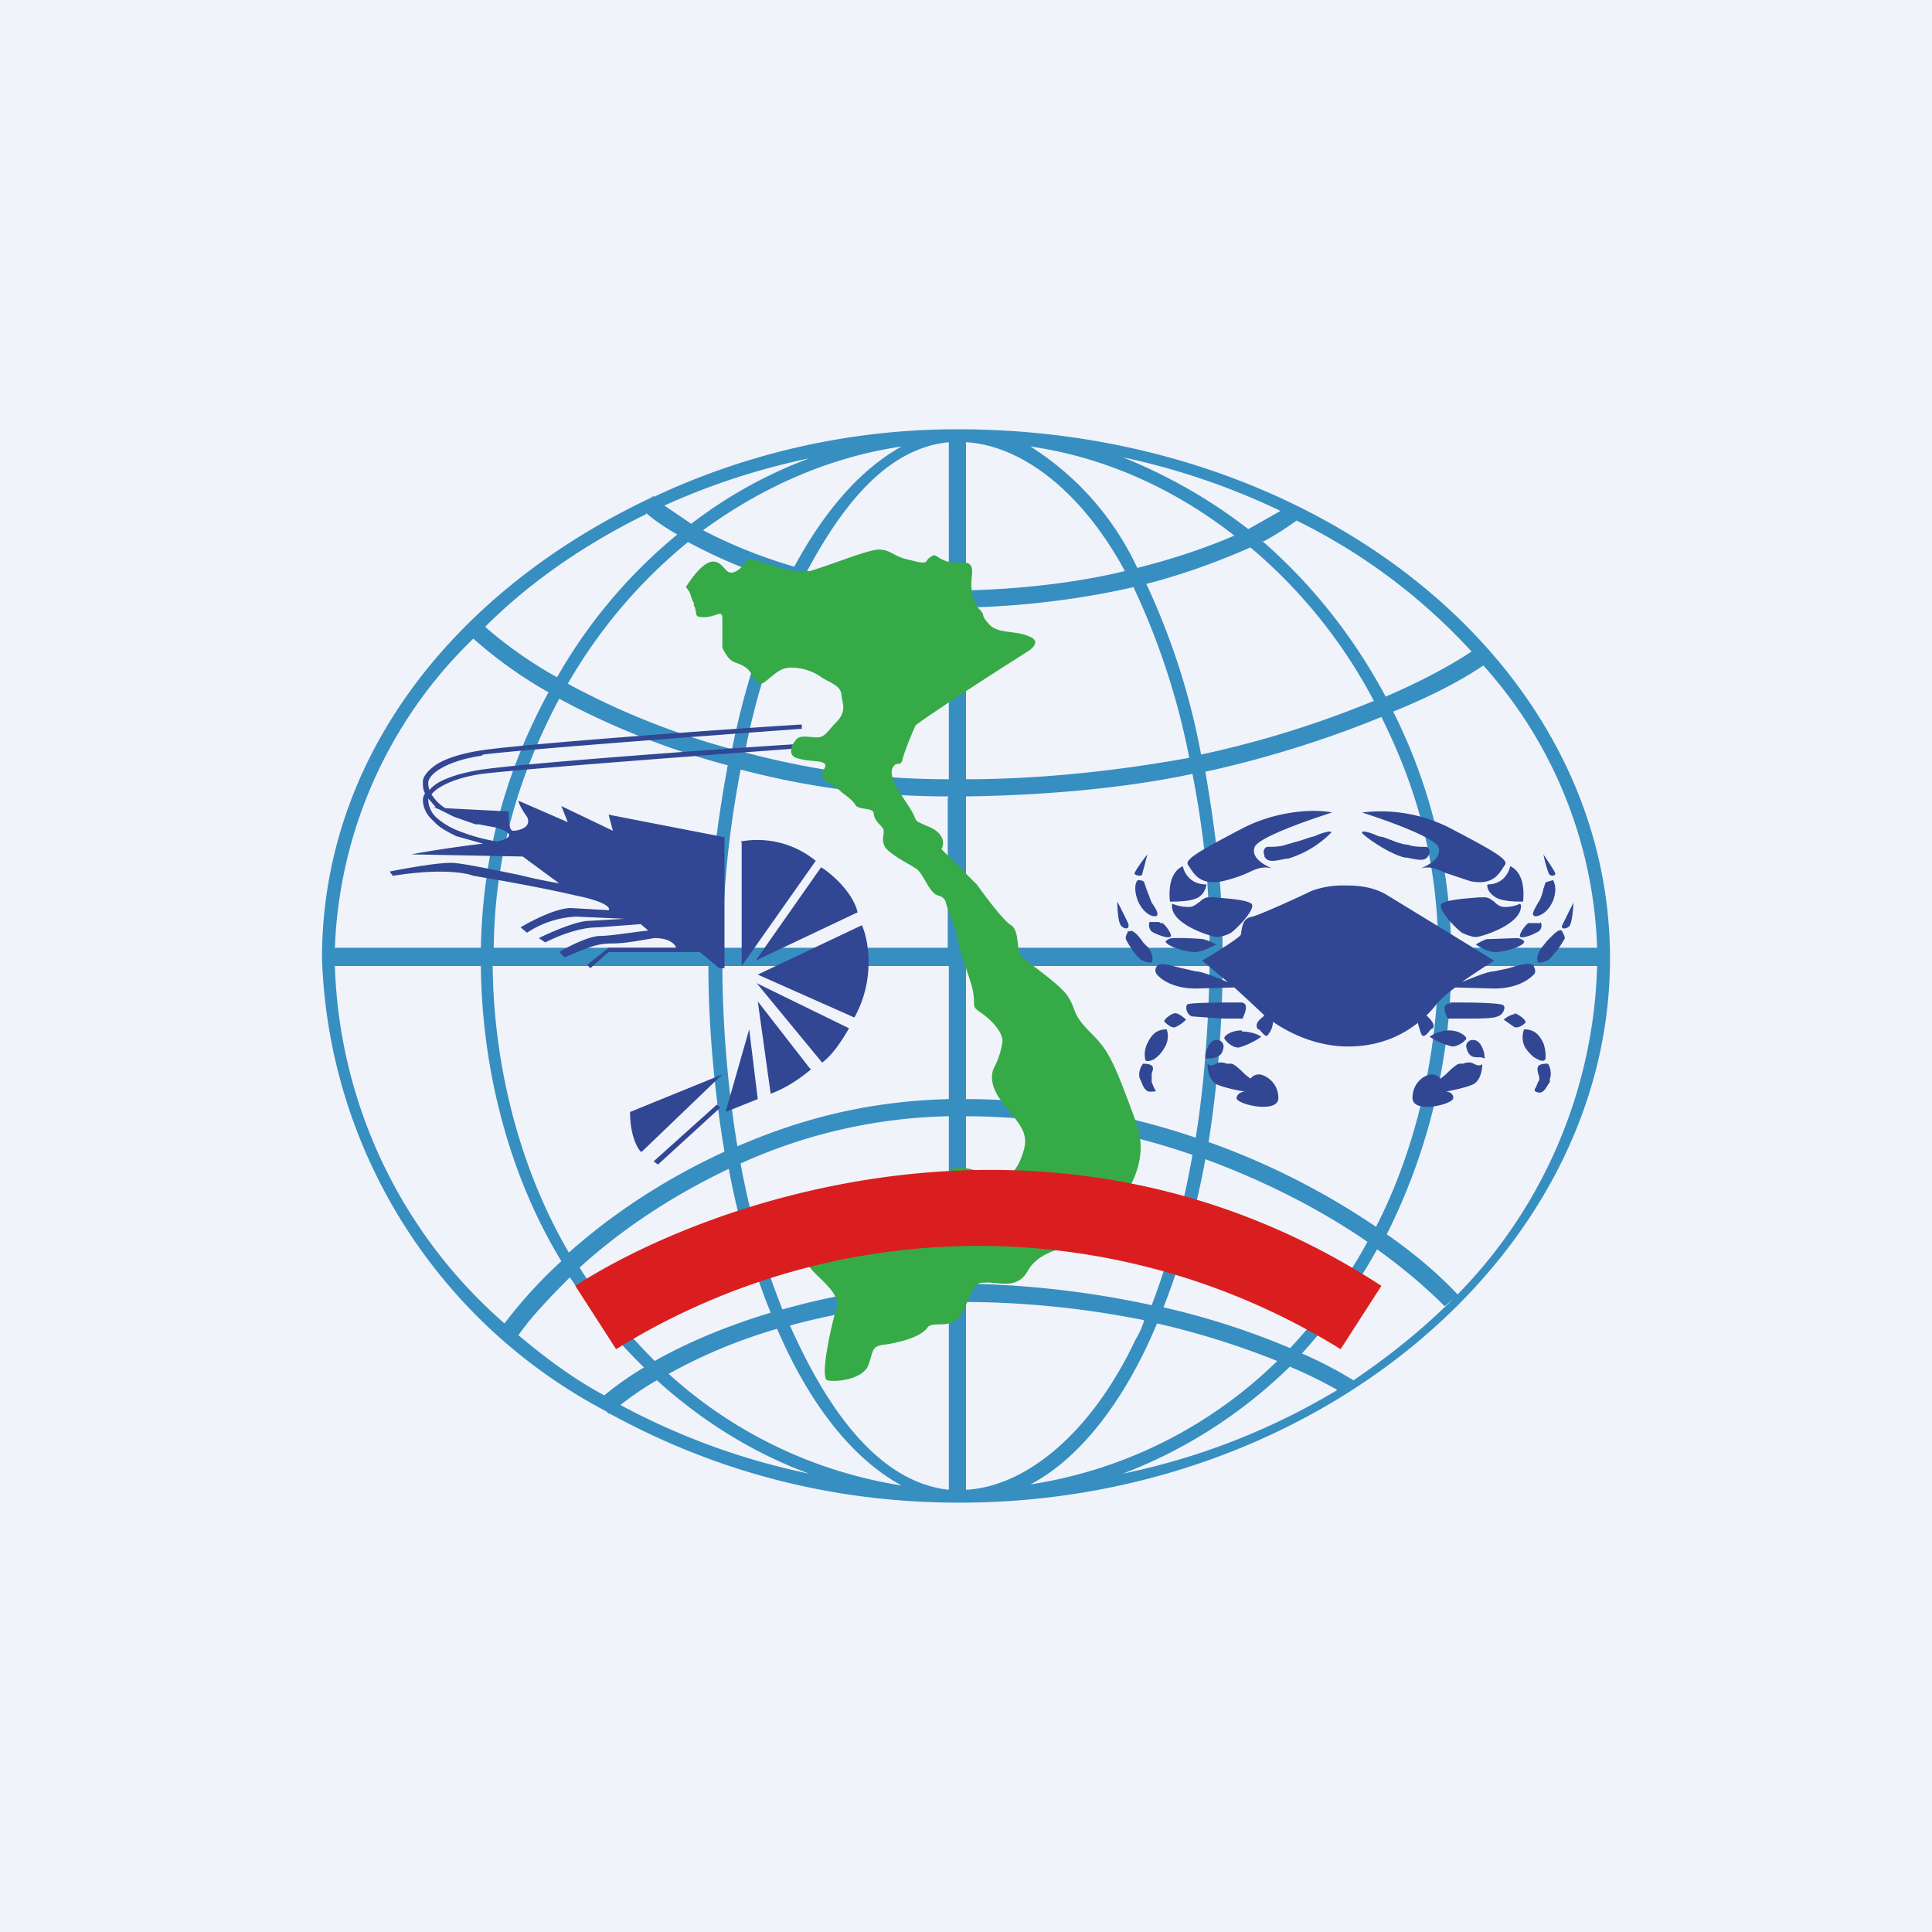
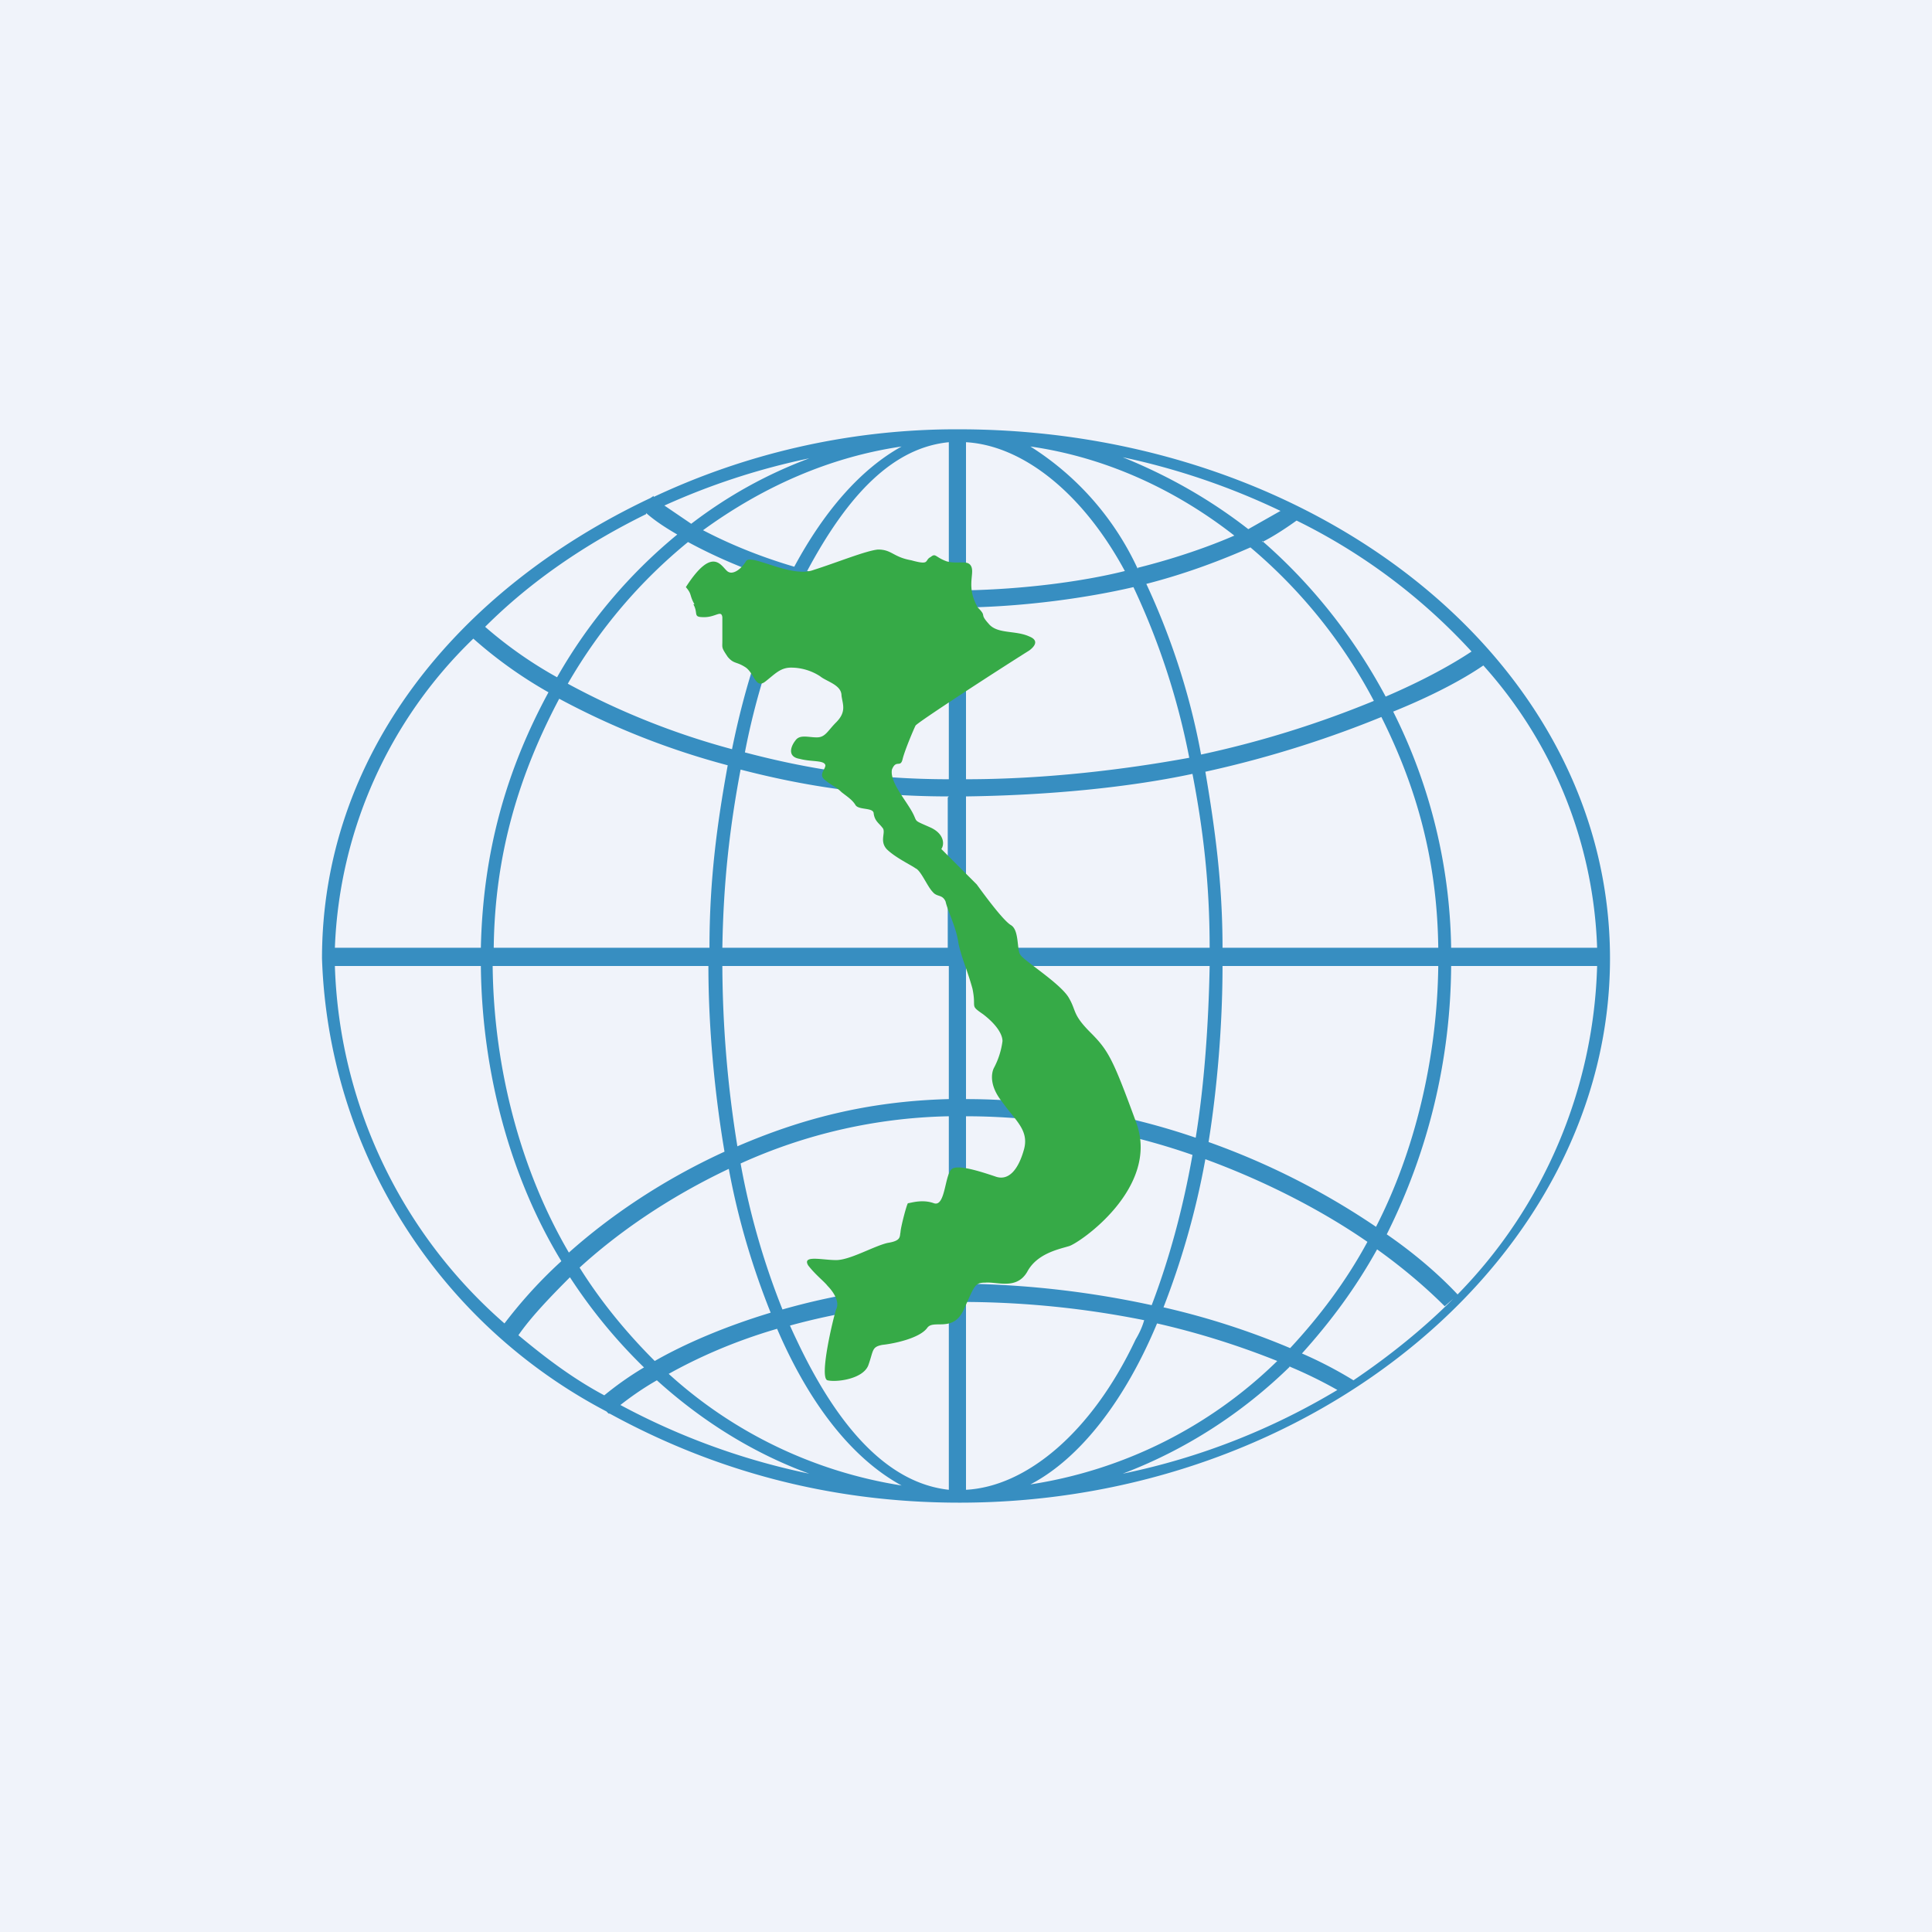
<svg xmlns="http://www.w3.org/2000/svg" width="18" height="18" viewBox="0 0 18 18">
  <path fill="#F0F3FA" d="M0 0h18v18H0z" />
  <path fill-rule="evenodd" d="M9 13.88c.56-.03 1.17-.53 1.58-1.4.03-.05.06-.11.08-.18A8.65 8.65 0 0 0 9 12.13v1.75Zm0-1.9V10.4c.76 0 1.51.15 2.11.36-.09.51-.22.98-.38 1.4A8.8 8.8 0 0 0 9 11.96Zm1.78.35c-.3.72-.72 1.26-1.18 1.5a4.2 4.2 0 0 0 2.3-1.15c-.3-.12-.68-.25-1.12-.35Zm1.24.23a7.11 7.11 0 0 0-1.18-.38c.16-.41.3-.88.39-1.38.6.22 1.12.5 1.51.77-.2.37-.45.7-.72.99Zm0 .17c-.45.44-.98.78-1.56 1 .73-.15 1.4-.42 2-.78a4.13 4.13 0 0 0-.45-.22Zm.59.13a3.85 3.85 0 0 0-.48-.25c.27-.3.5-.61.7-.97.28.2.49.39.63.53l.08-.07c-.28.28-.59.53-.93.76Zm-3.77-.89c-.6.01-1.09.1-1.55.23-.16-.4-.3-.86-.39-1.36a4.92 4.92 0 0 1 1.94-.44v1.57Zm-1.48.38c.44-.12.9-.2 1.48-.21v1.74c-.55-.06-1.02-.55-1.42-1.4a5.01 5.01 0 0 1-.06-.13Zm-.18-.12c-.16-.4-.3-.85-.39-1.34-.57.27-1.04.6-1.39.92.2.32.44.61.7.87.28-.16.65-.32 1.08-.45Zm-.95.57c.27-.15.6-.3 1.01-.42.3.7.7 1.21 1.16 1.46a4.19 4.19 0 0 1-2.17-1.04ZM6 12.74a4.9 4.9 0 0 1-.69-.84c-.2.2-.37.38-.48.54.24.2.5.4.8.56a3 3 0 0 1 .37-.26Zm-.22.35c.09-.07.2-.15.34-.23.42.38.9.68 1.42.87a6.49 6.49 0 0 1-1.76-.64Zm-.1.08c.95.52 2.03.83 3.26.83C12.25 14 15 11.69 15 8.93c0-2.75-2.71-4.9-6-4.93h-.16a6.63 6.63 0 0 0-2.75.63v-.01l-.03.02C4.24 5.5 3 7.05 3 8.93a4.95 4.95 0 0 0 2.65 4.22l.02.02h.01ZM9 10.24c.77 0 1.53.15 2.14.36.08-.49.12-1.06.13-1.6H9v1.24Zm2.26.4a6.9 6.9 0 0 1 1.56.79c.36-.7.57-1.57.58-2.43h-2.01c0 .55-.05 1.14-.13 1.64Zm1.66.86c.29.2.51.4.66.56A4.55 4.55 0 0 0 14.88 9h-1.36a5.65 5.65 0 0 1-.6 2.5ZM8.84 9v1.24c-.77.02-1.39.19-1.97.44A10.7 10.7 0 0 1 6.73 9h2.1ZM6.6 9c0 .58.06 1.2.15 1.73-.59.27-1.08.61-1.45.94-.44-.75-.7-1.7-.71-2.67h2.01ZM4.48 9c.01 1 .28 1.98.75 2.75-.23.21-.4.41-.53.58A4.61 4.61 0 0 1 3.12 9h1.36ZM9 8.83h2.27c0-.6-.06-1.1-.16-1.62-.61.13-1.36.2-2.11.21v1.4Zm0-1.57c.74 0 1.48-.09 2.08-.2a6.74 6.74 0 0 0-.52-1.59c-.43.1-1 .18-1.56.19v1.6ZM9 5.5V4.12c.52.03 1.08.46 1.48 1.2-.4.1-.95.17-1.48.18Zm1.6-.2a2.67 2.67 0 0 0-1-1.14c.7.1 1.35.4 1.9.83-.23.1-.54.21-.9.3Zm.08.14c.21.45.4.99.51 1.59a9.42 9.42 0 0 0 1.61-.5 4.78 4.78 0 0 0-1.15-1.43c-.25.11-.58.24-.97.34Zm1.08-.4c.46.4.85.89 1.15 1.45.35-.15.62-.3.8-.42a5.5 5.5 0 0 0-1.63-1.22c-.07.05-.2.14-.32.2Zm.17-.28a6.56 6.56 0 0 0-1.47-.5c.42.17.81.39 1.17.67l.3-.17Zm-3.1.74c-.52 0-.92-.08-1.31-.18.39-.73.81-1.15 1.32-1.2V5.5Zm-1.39-.04c.42.12.84.2 1.4.2v1.6c-.74 0-1.33-.1-1.9-.25a6.7 6.7 0 0 1 .5-1.55Zm-.04-.18c.28-.52.62-.91 1-1.12-.68.1-1.3.38-1.85.78.23.12.51.24.85.34Zm-.99-.23c.24.13.55.27.92.38-.22.44-.39.96-.51 1.55a7.04 7.04 0 0 1-1.53-.61c.3-.52.68-.96 1.12-1.32Zm.03-.17c.34-.26.7-.46 1.1-.61-.48.1-.93.25-1.35.44l.25.17Zm-.42-.1c.08.07.17.13.29.2-.45.37-.83.82-1.12 1.33a3.9 3.9 0 0 1-.67-.47c.42-.42.93-.77 1.5-1.05Zm5.37 4.05c0-.6-.07-1.11-.16-1.64.64-.14 1.2-.33 1.64-.51.33.66.52 1.34.53 2.15h-2.01Zm2.13 0a5.06 5.06 0 0 0-.54-2.2c.37-.15.65-.3.84-.43a4.14 4.14 0 0 1 1.06 2.63h-1.36Zm-6.74-1.7a7.22 7.22 0 0 1-1.57-.62c-.37.7-.6 1.44-.61 2.32h2.01c0-.63.07-1.15.17-1.7Zm-1.67-.68a4.08 4.08 0 0 1-.7-.5 4.22 4.22 0 0 0-1.29 2.88h1.36c.02-.9.24-1.66.63-2.38Zm3.73.97c-.75 0-1.36-.1-1.94-.25-.1.53-.16 1.04-.17 1.66h2.1v-1.4Z" fill="#378EC1" />
-   <path d="M4.5 7.03c.4-.05 2.15-.18 2.97-.24v-.04c-.82.05-2.57.18-2.98.24-.2.03-.34.08-.42.13-.09.06-.13.12-.13.16 0 .04 0 .08.02.11a.14.14 0 0 0-.02.06c0 .08.04.15.1.2.05.06.13.1.21.14l.25.07a10.7 10.7 0 0 0-.67.1l1.04.02.34.25a5.13 5.13 0 0 1-.38-.08c-.2-.04-.48-.1-.6-.11-.12-.01-.45.05-.6.08l.03.04c.43-.07.68-.03.75 0 .19.03.64.11.94.18.3.06.34.12.32.14l-.35-.02c-.14 0-.37.12-.47.18l.06.05a.9.9 0 0 1 .46-.15l.45.02-.34.02c-.1 0-.34.1-.46.16l.06.04c.16-.08.34-.14.49-.14l.4-.03.07.06c-.11.01-.35.05-.45.05-.1 0-.3.1-.38.15l.05.05.07-.03c.17-.07.24-.1.38-.1.13 0 .31-.04.39-.05.14 0 .19.06.2.09h-.63l-.2.16.03.03.17-.15h.85l.18.15h.05V7.8l-1.08-.21.04.15-.48-.23.06.15-.46-.2c0 .02.03.08.08.15.05.1-.08.13-.13.13-.04 0-.04-.12-.04-.18l-.59-.03a.38.38 0 0 1-.13-.13.33.33 0 0 1 .07-.06c.08-.05.2-.1.4-.13.42-.05 2.16-.18 2.98-.24v-.04c-.82.05-2.57.18-2.98.24-.2.03-.34.08-.42.13a.41.41 0 0 0-.07.06.22.22 0 0 1-.01-.07c0-.02.02-.07.1-.12.08-.05.2-.1.4-.13Zm.24.74c.02.03-.05.06-.11.07a1.7 1.7 0 0 1-.36-.1.67.67 0 0 1-.2-.12.23.23 0 0 1-.08-.17v-.01l.07.08h-.02l.05.02.14.07.2.07h.03l.16.03c.06.02.1.03.12.06Zm.18.07c.03 0 .05-.02.05-.04a.05.05 0 0 0-.05-.05.05.05 0 0 0-.05.05c0 .02.02.04.05.04Zm2.12 1.11.61-.87c.1.06.3.24.34.42l-.95.45Zm.99-.33-.97.46.9.4c.2-.36.13-.73.07-.86Zm-.98.54.86.42c-.04.07-.14.24-.25.32l-.61-.74Zm.5.8-.49-.63.12.86c.19-.07.33-.19.38-.23Zm-.79.4.3-.12-.08-.65-.22.77Zm-.78.37.75-.72-.86.35c0 .22.07.34.1.37Zm.15.12.58-.53-.03-.03-.59.53.04.03Zm.78-3V9l.69-.98a.86.86 0 0 0-.7-.18Zm4.78.04c-.04.1.09.17.16.2-.08-.02-.14 0-.22.04a1.3 1.3 0 0 1-.24.08c-.2.04-.26-.06-.3-.12a.27.27 0 0 0-.02-.03c-.04-.05.1-.13.52-.35.34-.17.69-.17.82-.14-.22.07-.68.23-.72.32Zm-.45.35c-.16 0-.21-.12-.22-.17-.13.06-.13.24-.12.33.07 0 .22 0 .28-.05.05-.04.06-.1.06-.11Zm-.32.18c.01 0 .06.03.16.03.04 0 .07-.03.1-.05.02-.02.05-.04.08-.04h.05c.1.01.3.02.35.06.04.04-.1.2-.19.27a.33.33 0 0 1-.13.04c-.05 0-.44-.12-.42-.3Zm.86-.45c-.02-.05.01-.08.03-.08.04 0 .12 0 .17-.02l.14-.04.09-.03.04-.01c.06-.03.17-.06.15-.03A.95.95 0 0 1 12 8h-.02c-.13.03-.17.03-.2-.02Zm1.62-.08c.04.1-.09.17-.16.2.08-.02.14 0 .22.04l.24.08c.2.04.26-.06.3-.12l.02-.03c.04-.05-.1-.13-.52-.35a1.42 1.42 0 0 0-.81-.14c.22.07.67.23.71.32Zm.46.35c.15 0 .2-.12.21-.17.13.06.13.24.12.33-.07 0-.21 0-.27-.05-.06-.04-.07-.1-.06-.11Zm.3.18s-.05.03-.14.03c-.05 0-.08-.03-.1-.05-.03-.02-.05-.04-.09-.04h-.05c-.1.01-.3.02-.35.06-.04.04.1.2.19.27.02.01.09.04.13.04.05 0 .44-.12.42-.3Zm-.85-.45c.02-.05 0-.08-.03-.08s-.12 0-.16-.02c-.04 0-.1-.02-.15-.04l-.08-.03-.05-.01c-.06-.03-.16-.06-.15-.03.03.04.26.2.4.23h.02c.13.03.17.03.2-.02Zm-2.74.17c0-.02.08-.13.12-.18l-.05.19c-.02.02-.07 0-.07-.01Zm.03.25c-.04-.11-.02-.17 0-.19.01 0 .05 0 .06.02l.02.06.05.13c.05.07.06.1.05.12-.02.02-.12 0-.18-.14Zm.2.2h-.09c-.01.02-.01.08.04.1.06.03.15.06.16.03 0-.03-.05-.1-.08-.12h-.02Zm.14.15a.1.1 0 0 0-.08.03c0 .04.18.1.27.1.07 0 .16-.05.2-.07a.49.49 0 0 0-.12-.05 2.42 2.42 0 0 0-.27-.01Zm-.53-.33s0 .19.04.22c.03.03.08.03.06-.03a7.6 7.6 0 0 0-.1-.2Zm.1.26c0 .02-.03.05-.02.08.01.03.1.17.14.19.03.02.1.04.1.02.02-.02 0-.1-.04-.14a.84.84 0 0 1-.04-.04c-.04-.06-.1-.13-.13-.1Zm.27.41a.06.06 0 0 1 0-.08c.03-.04.14 0 .23.02l.13.03c.06 0 .2.06.3.1l-.24-.2c.1-.06.33-.2.36-.24l.01-.06c.01-.04.02-.1.1-.11.1-.03.47-.2.55-.24a.84.84 0 0 1 .31-.05c.08 0 .26 0 .41.1l.59.36.39.24a7 7 0 0 0-.3.2c.1-.04.24-.1.3-.1l.14-.03c.09-.03.2-.06.23-.02 0 .01.03.05 0 .08-.05.05-.16.13-.37.13l-.36-.01a1 1 0 0 0-.18.16.82.82 0 0 1-.09.1l.02.02c.03.03.06.07.04.1l-.02.01c-.03.04-.07.09-.09.04a.91.91 0 0 1-.03-.1c-.14.11-.35.22-.65.22-.29 0-.54-.12-.7-.23 0 .04-.02.09-.04.11-.02.05-.05 0-.09-.04h-.01c-.03-.04 0-.08.04-.11l.02-.02a16.56 16.56 0 0 0-.28-.26l-.36.01c-.2 0-.32-.08-.36-.13Zm.8.4c.02-.04.06-.14-.02-.14h-.03c-.13 0-.46 0-.47.02-.02.03 0 .1.05.11l.28.02h.19Zm-.53.02c-.02-.02-.07-.06-.1-.06-.04 0-.12.07-.1.08.03.03.07.06.1.05a.33.33 0 0 0 .1-.07Zm-.2.26a.2.2 0 0 0 .02-.17c-.11 0-.15.07-.18.13a.23.23 0 0 0-.02.15c0 .03.06.01.08 0a.3.3 0 0 0 .1-.11Zm-.2.15c-.02.02-.05.09-.03.14l.01.02c.02.05.04.11.1.1.05 0 .04 0 .02-.04a.54.54 0 0 1-.02-.05V10c.02-.05.03-.09-.09-.09Zm.92-.3c.08 0 .16.03.18.05a.7.7 0 0 1-.21.1c-.06 0-.11-.05-.13-.08-.02-.02.05-.08.16-.08Zm-.17.14a.06.06 0 0 0-.07-.06c-.07 0-.1.12-.1.14v.01c0 .02 0 .03.03.02h.03c.05-.01.1-.02.11-.11Zm-.07.16c-.05.03-.07.01-.08 0 0 .02 0 .14.08.19.06.03.2.06.27.07-.02 0-.07.01-.08.06 0 .06.39.15.39 0s-.13-.22-.18-.22a.1.1 0 0 0-.08.04l-.05-.04c-.03-.03-.1-.1-.13-.1h-.04c-.03-.01-.06-.02-.1 0Zm3.05-1.95c.03.05.11.16.11.18 0 .02-.04.03-.06 0a1.08 1.08 0 0 1-.05-.18Zm.09.24c.01.02.04.08 0 .19-.06.14-.17.16-.18.14-.02-.01 0-.05.04-.12.03-.04.04-.09.05-.13l.02-.06.07-.02Zm-.12.4h-.11c-.03.02-.08.09-.08.12s.1 0 .15-.03c.06-.02.06-.08.04-.1Zm-.15.17a.1.1 0 0 0-.07-.03l-.28.01a.49.49 0 0 0-.1.05c.03.02.11.07.18.07.1 0 .28-.06.27-.1Zm.42-.14c.03-.03.04-.21.04-.22a7.6 7.6 0 0 0-.1.2c-.03.05.03.05.06.02Zm-.04.12c0-.03-.02-.06-.03-.08-.03-.02-.09.05-.14.1a.84.84 0 0 1-.04.05c-.04.05-.06.12-.04.14 0 .02.07 0 .1-.02a.82.82 0 0 0 .15-.2Zm-1.07.6c-.08 0-.05.09-.02.14h.19c.08 0 .24 0 .27-.02.05-.01.08-.08.06-.1-.01-.03-.35-.03-.47-.03h-.03Zm.6.1c-.03 0-.08.03-.1.05l.1.07c.04.01.08-.02.1-.04.02-.02-.06-.08-.1-.09Zm.09.14a.2.2 0 0 0 .01.17c.04.06.09.1.1.1.03.02.08.04.09 0 0-.04 0-.08-.02-.14-.03-.06-.07-.13-.18-.13Zm.24.46c.02-.05 0-.12-.02-.14-.11 0-.1.04-.09.09.01.03.02.06 0 .08l-.02.05c-.02.03-.02.04.03.05.05 0 .07-.06.1-.1v-.03Zm-1.12-.39c.02-.02.1-.06.18-.06.1 0 .17.06.16.08-.02.03-.08.07-.13.07a.7.7 0 0 1-.21-.09Zm.41.03a.06.06 0 0 0-.07.06c.02.1.07.1.11.1h.03c.04.02.04 0 .03 0v-.02c0-.02-.03-.14-.1-.14Zm.08.22c0 .01-.03.03-.08 0-.04-.02-.07-.01-.1 0h-.03c-.03 0-.1.07-.13.1l-.05.04a.1.1 0 0 0-.08-.04c-.06 0-.18.07-.18.22s.38.06.38 0c0-.05-.05-.06-.07-.06.06-.01.2-.04.26-.07.08-.05.08-.17.08-.19Z" fill="#314793" />
  <path d="M6.47 5.63c-.05-.09-.02-.09-.08-.16.27-.42.34-.16.4-.14.04.02.11-.02.16-.1.04-.08.42.16.63.08.22-.07.49-.18.6-.19.13 0 .14.07.31.1.18.05.12 0 .18-.03.05-.04.04 0 .15.04.11.03.2-.02.23.05s-.05.19.06.38c.09.09.01.05.1.15.08.1.25.06.38.12.1.04.04.1 0 .13-.35.22-1.04.67-1.06.7-.02.04-.1.23-.12.31-.02.09-.06 0-.1.1-.02.11.11.26.18.38.07.12 0 .08.18.16.13.06.13.16.1.2l.33.33c.08.11.25.34.32.38.08.05.05.24.09.28.03.05.38.27.45.4.07.12.03.15.2.32s.21.25.43.85c.21.6-.53 1.11-.63 1.14-.1.03-.3.07-.39.24-.1.17-.28.09-.39.1-.1 0-.1.03-.2.25s-.28.09-.34.17c-.07.1-.32.15-.42.16-.1.02-.08.05-.13.19-.05.13-.3.16-.38.14-.08-.02.05-.57.08-.66.04-.08-.04-.18-.08-.22-.03-.04-.11-.1-.18-.19-.06-.1.13-.05.26-.05s.35-.13.48-.16c.13-.02.11-.06.12-.1 0-.04.06-.27.07-.27.02 0 .13-.04.24 0 .11.04.1-.27.17-.32.06-.04.25.02.4.07.13.05.22-.07.27-.25.05-.18-.08-.27-.2-.44-.13-.16-.1-.28-.08-.32a.73.73 0 0 0 .08-.25c0-.06-.05-.15-.18-.25-.13-.09-.06-.05-.1-.24-.05-.18-.1-.28-.13-.42-.02-.15-.1-.3-.12-.39-.03-.07-.08-.04-.12-.09-.05-.05-.11-.2-.16-.22-.04-.03-.19-.1-.27-.18-.07-.08 0-.16-.04-.2-.03-.04-.07-.06-.08-.13 0-.06-.14-.03-.17-.08s-.08-.08-.13-.12c-.05-.05-.09-.06-.15-.11-.07-.05 0-.1 0-.14-.01-.05-.13-.03-.24-.06-.12-.02-.08-.12-.04-.17.04-.06.12-.03.2-.03.08 0 .1-.06.18-.14.1-.1.06-.17.05-.25 0-.1-.14-.13-.2-.18a.5.5 0 0 0-.27-.08c-.1 0-.15.06-.24.13s-.1-.07-.18-.13c-.09-.06-.11-.03-.17-.1-.06-.09-.05-.08-.05-.15v-.22c-.01-.07-.06 0-.17 0-.11 0-.05-.03-.1-.12Z" fill="#36AA47" />
-   <path d="M12.49 12.57a6.4 6.4 0 0 0-6.75 0l-.38-.59c1.25-.81 4.5-1.96 7.51 0l-.38.59Z" fill="#DA1E1F" />
</svg>